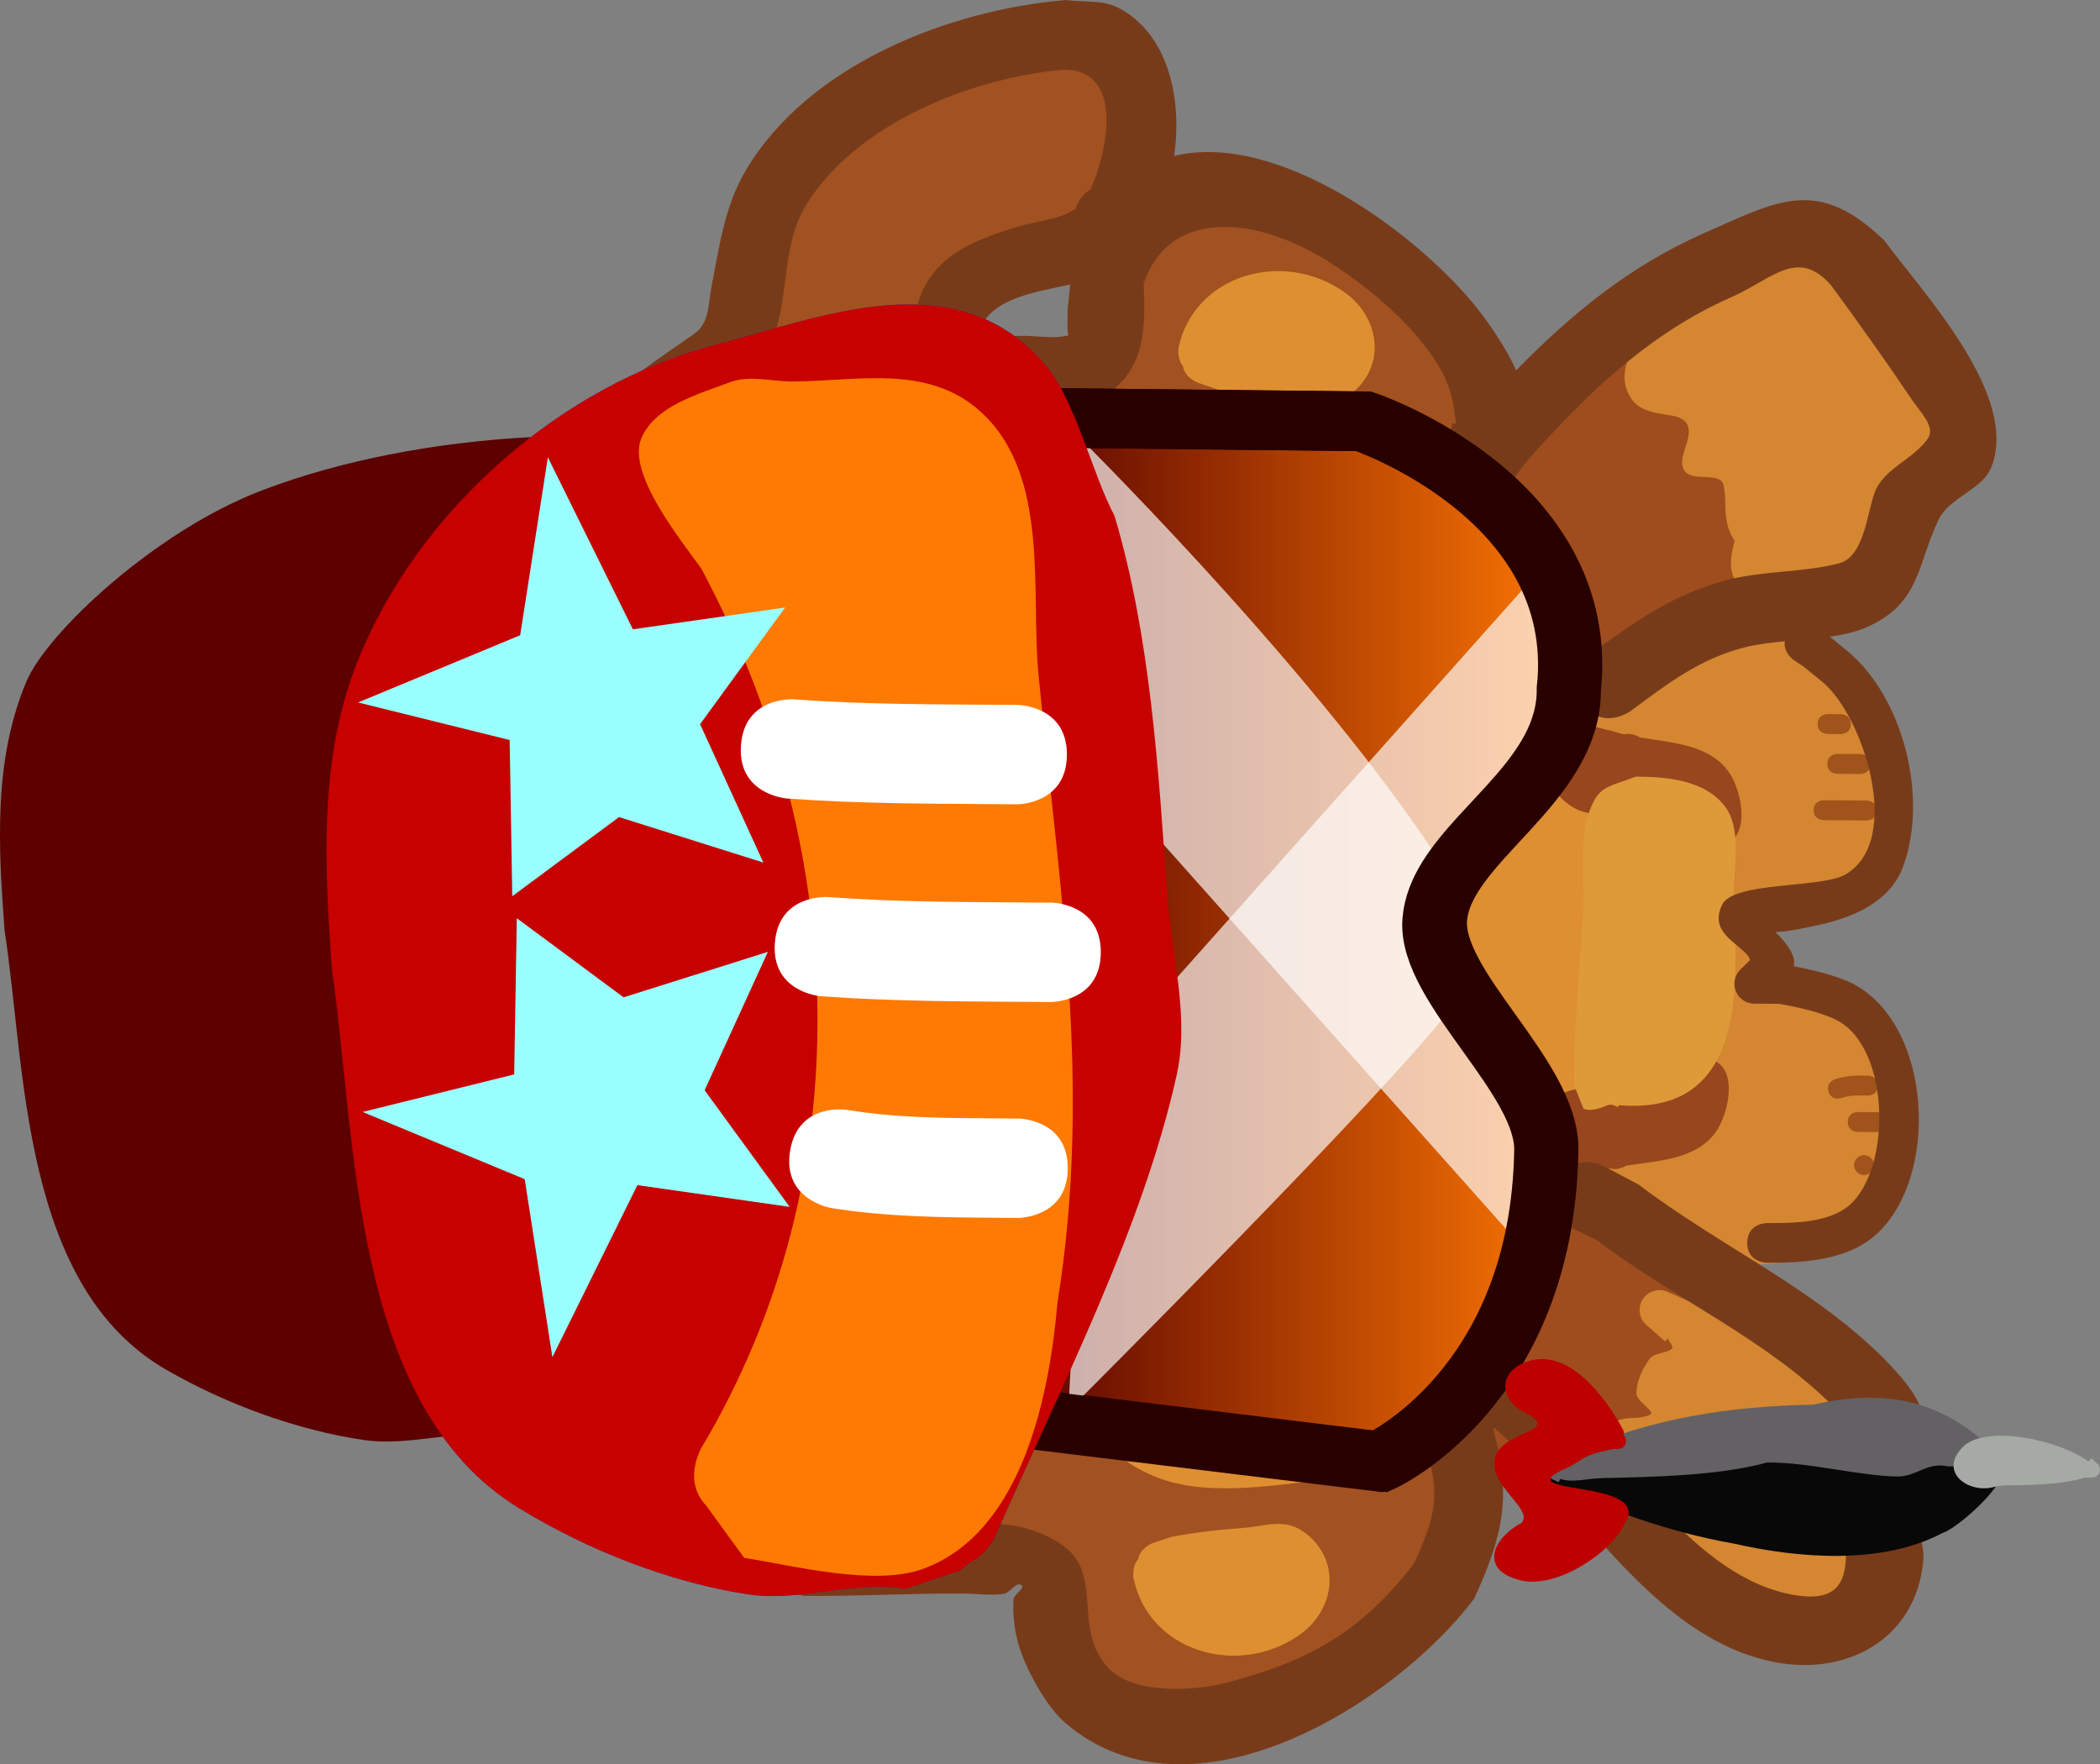
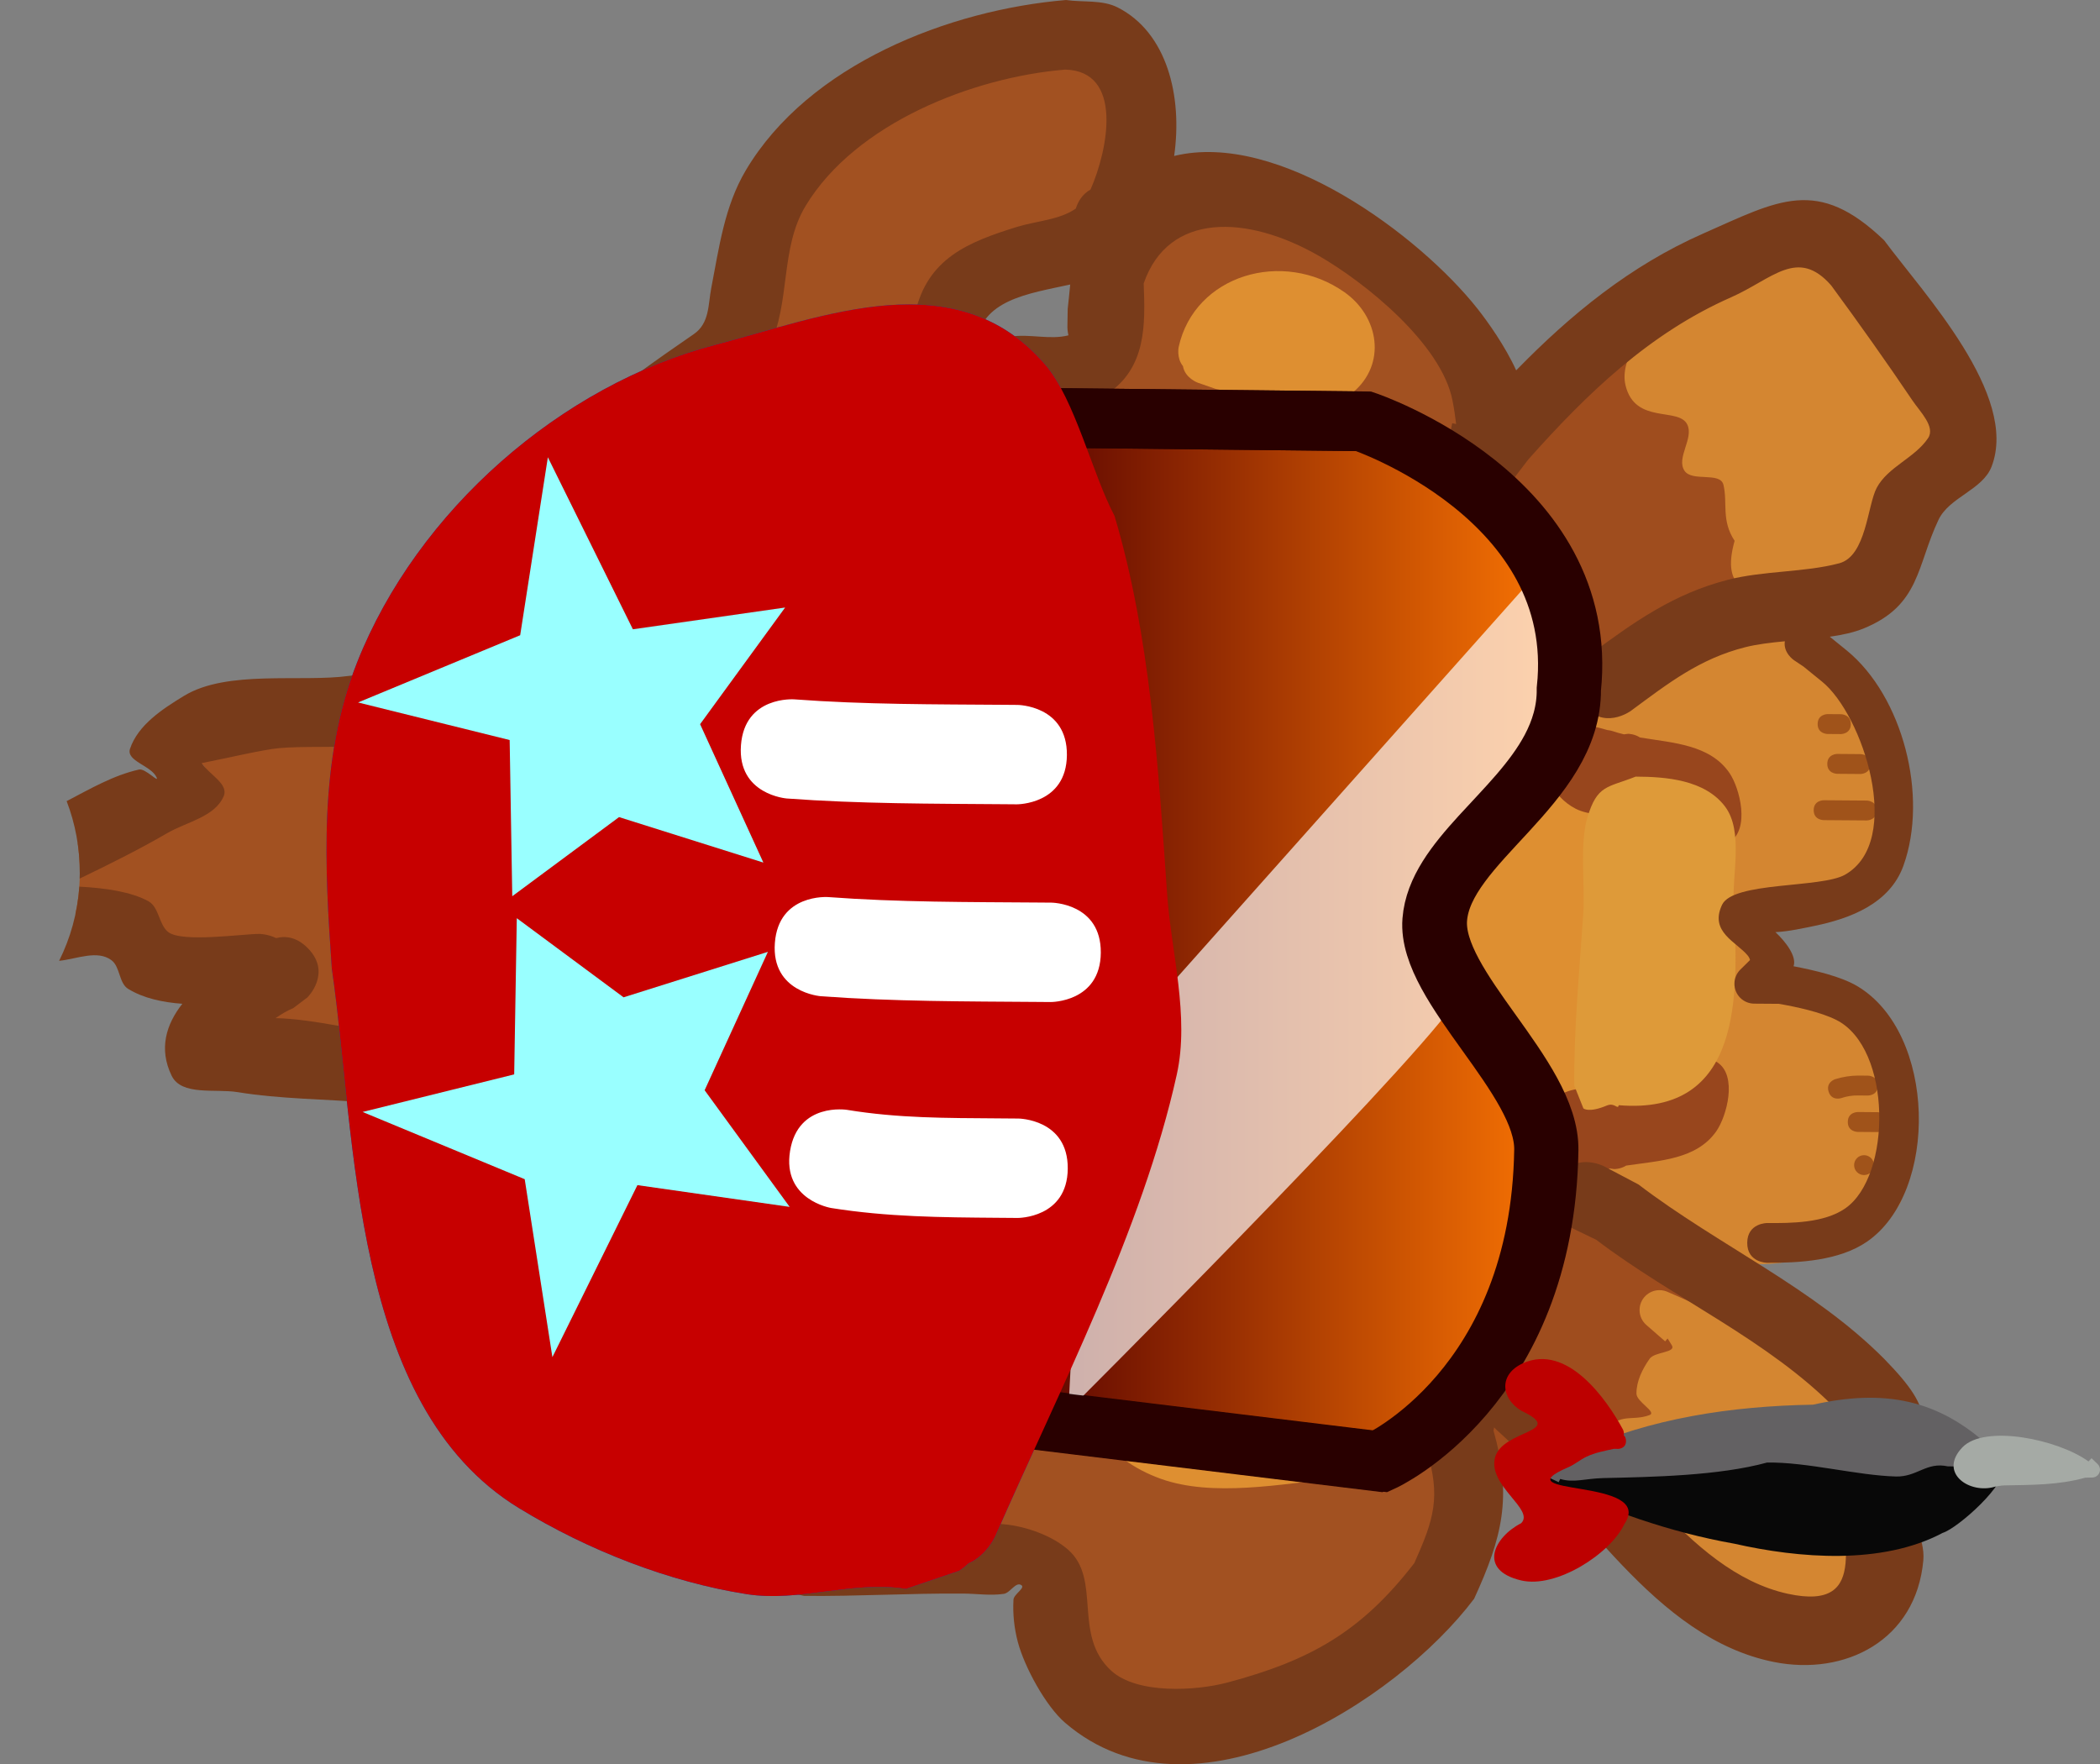
<svg xmlns="http://www.w3.org/2000/svg" version="1.1" width="105.606" height="88.723" viewBox="0,0,105.606,88.723">
  <rect x="0" y="0" width="105.606" height="88.723" fill="#808080" stroke="none" />
  <defs>
    <linearGradient x1="238.044" y1="179.306" x2="266.273" y2="179.306" gradientUnits="userSpaceOnUse" id="color-1">
      <stop offset="0" stop-color="#580101" />
      <stop offset="1" stop-color="#ff7803" />
    </linearGradient>
  </defs>
  <g transform="translate(-187.197,-131.964)">
    <g data-paper-data="{&quot;isPaintingLayer&quot;:true}" fill-rule="nonzero" stroke-linejoin="miter" stroke-miterlimit="10" stroke-dasharray="" stroke-dashoffset="0" style="mix-blend-mode: normal">
      <path d="M206.564,173.831c-0.134,0.232 -0.385,0.449 -0.853,0.446c-1,-0.008 -0.992,-1.008 -0.992,-1.008l0.637,-1.11c1.269,-0.491 2.455,-1.005 3.731,-1.453c0.1,-0.285 0.345,-0.635 0.937,-0.63c1,0.008 0.992,1.008 0.992,1.008l-0.014,0.195c0.012,0.056 0.019,0.109 0.022,0.161c0.614,3.809 2.27,6.781 1.569,10.801c0,0 -0.172,0.985 -1.157,0.813c-0.985,-0.172 -0.813,-1.157 -0.813,-1.157c0.586,-3.359 -0.668,-6.025 -1.369,-9.127c-0.911,0.335 -1.781,0.696 -2.69,1.061z" data-paper-data="{&quot;index&quot;:null}" fill="#843e18" stroke="none" stroke-width="0.5" stroke-linecap="butt" />
      <path d="M206.043,185.804c-1.412,-0.246 -5.321,-0.079 -6.092,-1.659c-0.849,-1.74 1.04,-2.21 0.889,-3.301c-0.075,-0.538 -5.066,-0.298 -5.204,-0.335c-0.61,-0.162 -1.31,-0.408 -1.641,-0.946c-0.193,-0.314 0.456,-0.651 0.43,-1.018c-0.013,-0.184 -0.298,0.282 -0.482,0.27c-0.451,-0.028 -0.861,-0.277 -1.3,-0.382c-0.652,-0.156 -1.177,-0.312 -1.653,-0.504c0.139,-0.653 0.215,-1.329 0.22,-2.022c0.004,-0.527 -0.033,-1.045 -0.108,-1.551c1.61,-0.841 3.136,-1.908 4.929,-2.313c0.525,-0.119 1.397,0.248 1.595,-0.252c0.083,-0.21 -0.01,-0.678 -0.079,-1.127c-0.068,-0.44 -1.682,-1.017 -1.512,-1.159c0.109,-0.091 5.156,-0.777 5.621,-0.893c2.586,-0.643 3.725,0.531 6.358,0.52c0.041,-0.053 0.071,-0.082 0.071,-0.082l0.375,-0.369c2.756,-2.706 3.494,-6.886 5.957,-9.923c2.107,-2.589 4.013,-4.851 6.762,-6.835c1.128,-0.814 3.368,-1.469 4.265,-2.356c0.623,-0.617 0.236,-4.12 0.421,-5c0.572,-2.724 2.349,-4.579 4.258,-6.457c2.761,-2.332 7.009,-5.376 10.909,-4.035c0.937,0.323 1.381,0.892 2.036,1.553c4.034,4.074 0.278,8.178 -4.177,9.439c-0.935,0.367 -1.904,0.581 -2.739,1.157c-1.484,1.023 -3.291,4.44 -1.019,5.765c3.057,1.783 6.024,-2.194 6.959,-4.504c0.645,-1.469 1.427,-3.404 2.826,-4.339c3.062,-2.047 8.8,0.158 11.249,2.408c2.688,2.47 14.534,20.574 11.567,23.6c-0.468,0.166 -1.483,1.647 -2.188,1.316c-4.97,-2.334 -14.574,-16.978 -17.809,-17.556c-1.453,-0.26 -3.984,-0.198 -4.358,1.335c-0.383,1.57 0.182,4.057 0.17,5.727c-0.042,5.613 0.911,9.962 4.654,14.248c1.143,1.309 3.09,2.071 4.406,3.202c0.506,0.435 1.427,0.759 1.405,1.426c-0.032,1.013 -1.75,1.543 -2.504,1.84c-1.761,0.638 -0.958,3.396 -2.077,4.816c-2.503,3.177 -5.862,6.13 -6.94,9.558c-0.733,2.33 -1.545,3.88 -0.648,6.176c0.431,0.88 1.297,3.137 2.172,3.658c2.038,1.215 7.2,-0.089 9.463,-0.249c1.283,-0.091 5.613,-2.361 6.571,-1.121c0.862,1.116 -0.4,6.757 -0.895,7.974c-2.444,4.011 -9.897,8.228 -14.67,5.964c-2.085,-0.988 -3.189,-3.447 -3.508,-5.635c-0.187,-1.283 -0.598,-2.356 -0.835,-2.104c-4.324,-0.743 -7.427,-0.417 -11.856,-0.802c-2.043,-0.178 -4.267,-0.864 -6.255,-1.388c-2.06,-0.544 -3.454,-1.351 -5.195,-2.413c-2.373,-2.382 -4.419,-5.581 -5.814,-8.695c-1.448,-3.231 -1.84,-7.652 -4.07,-10.424c0,0 -0.014,-0.018 -0.036,-0.051c-0.291,-0.051 -0.583,-0.102 -0.874,-0.152z" data-paper-data="{&quot;index&quot;:null}" fill="#a25121" stroke="none" stroke-width="0.5" stroke-linecap="butt" />
      <path d="M266.41,167.837c-0.11,0.078 -0.252,0.141 -0.434,0.176c-0.982,0.189 -1.171,-0.793 -1.171,-0.793l-0.148,-0.812c-0.966,-2.974 -3.446,-7.122 -3.456,-9.979c1.518,-2.007 3.098,-4.107 5.201,-5.555c1.099,-0.757 2.827,-2.026 4.315,-0.891c0.584,0.445 -0.33,1.802 0.298,2.182c0.792,0.48 1.92,0.83 2.183,1.718c0.144,0.488 -0.789,1.2 -0.134,1.672c0.659,0.475 1.742,0.526 2.082,1.263c0.467,1.014 -1.352,2.536 -0.542,3.305c0.185,0.176 0.565,-0.237 0.762,-0.075c0.065,0.054 0.127,0.11 0.187,0.169l0.029,-0.035l0.918,0.746c0.232,0.185 0.379,0.47 0.377,0.79c-0.004,0.502 -0.377,0.915 -0.859,0.983l-1.021,0.162c-2.602,1.024 -6.478,1.997 -7.982,4.506c0,0 -0.218,0.358 -0.604,0.469z" data-paper-data="{&quot;index&quot;:null}" fill="#9f4d1e" stroke="none" stroke-width="0.5" stroke-linecap="butt" />
      <path d="M272.453,197.015c0.851,0.636 1.728,4.614 0.986,5.644c-0.798,1.107 -1.726,0.006 -2.538,0.761c-0.745,0.691 -1.206,1.211 -2.09,1.774c-0.048,0.064 -0.085,0.1 -0.085,0.1l-0.485,0.429c-0.513,0.22 -0.983,0.708 -1.538,0.659c-1.349,-0.12 -6.606,-0.536 -7.169,-1.984c-0.042,-0.109 2.249,-2.89 2.235,-2.978c-0.316,-2.012 1.309,-3.85 1.833,-5.682c0.311,-1.089 0.087,-1.993 0.623,-2.574c-0.016,-0.046 -0.031,-0.092 -0.047,-0.138l-0.05,-0l0.01,-1.356c0.004,-0.552 0.455,-0.997 1.008,-0.992c0.552,0.004 0.997,0.455 0.992,1.008l-0.007,0.962c0.552,1.625 1.996,1.266 2.996,1.677c1.155,0.474 1.922,1.643 3.328,2.694z" data-paper-data="{&quot;index&quot;:null}" fill="#9f4d1e" stroke="none" stroke-width="0.5" stroke-linecap="butt" />
      <path d="M275.212,195.508l-0.377,-0.364c-2.856,0.549 -6.514,0.568 -7.538,-2.971c-0.662,-2.29 1.157,-4.933 1.87,-6.976c0.869,-2.489 0.506,-5.377 0.02,-7.908c-0.427,-3.195 -3.207,-6.874 -1.87,-10.144c2.449,-5.99 10.803,-6.709 13.233,-0.584c1.308,2.218 3.156,5.763 2.415,8.484c-0.782,2.873 -4.864,2.518 -6.756,3.889c-1.29,0.935 0.381,2.272 1.19,2.481c0.726,0.188 1.453,0.389 2.148,0.671c2.569,1.316 3.564,4.156 3.106,7.267c-0.14,0.95 0.638,2.538 -0.053,3.339c-1.45,1.68 -4.838,3.031 -7.388,2.817z" data-paper-data="{&quot;index&quot;:null}" fill="#d48631" stroke="none" stroke-width="0.5" stroke-linecap="butt" />
      <path d="M278.159,161.751c-0.347,0.628 -1.107,0.432 -1.107,0.432l-0.299,-0.108c-2.012,-0.203 -2.925,-0.755 -2.325,-2.915c-0.681,-1.029 -0.343,-1.906 -0.561,-2.813c-0.162,-0.676 -1.577,-0.131 -1.96,-0.711c-0.427,-0.646 0.477,-1.62 0.143,-2.319c-0.431,-0.903 -2.624,0.012 -3.107,-1.972c-0.334,-1.37 1.074,-3.063 1.984,-3.827c2.507,-2.102 6.967,-3.694 9.948,-1.99c1.514,1.537 4.834,6.639 4.228,8.939c-0.512,1.945 -2.722,1.794 -3.461,3.231c-0.323,0.628 0.54,1.442 0.282,2.1c-0.514,1.31 -2.248,1.744 -3.767,1.955z" data-paper-data="{&quot;index&quot;:null}" fill="#d48631" stroke="none" stroke-width="0.5" stroke-linecap="butt" />
      <path d="M267.388,205.92l0.264,-0.196c0.412,-0.282 -0.121,-1.057 0.122,-1.493c0.747,-1.339 1.422,-0.748 2.373,-1.104c0.394,-0.148 -0.651,-0.659 -0.655,-1.08c-0.005,-0.625 0.303,-1.244 0.663,-1.754c0.251,-0.355 1.339,-0.299 1.118,-0.673c-0.069,-0.116 -0.14,-0.231 -0.213,-0.345l-0.125,0.144l-0.938,-0.817c-0.215,-0.185 -0.351,-0.46 -0.348,-0.766c0.004,-0.552 0.455,-0.997 1.008,-0.992c0.148,0.001 0.288,0.034 0.414,0.093l0.926,0.405c2.346,1.028 4.377,2.609 6.733,3.568c1.054,0.429 3.075,1 3.62,2.125c0.657,1.357 -0.452,2.698 -0.739,3.952c-0.006,1.68 0.91,3.376 0.131,4.956c-1.046,2.124 -4.201,2.723 -6.277,2.24c-3.588,-0.836 -6.022,-4.408 -8.862,-6.469c0,0 -0.809,-0.587 -0.222,-1.397c0.326,-0.449 0.72,-0.468 1.006,-0.396z" data-paper-data="{&quot;index&quot;:null}" fill="#d48631" stroke="none" stroke-width="0.5" stroke-linecap="butt" />
      <path d="M243.358,193.373c1.1,-3.573 3.251,-6.839 5.284,-9.934c0.668,-1.017 1.608,-2.171 2.648,-2.795c0.454,-0.272 0.629,-0.095 0.837,-0.582c0.108,-0.253 -1.965,-1.914 -2.196,-2.109c-6.033,-6.116 -11.29,-13.893 -8.225,-22.857c1.69,-3.723 4.863,-3.078 8.183,-2.466c5.778,1.065 10.738,2.698 12.901,8.597c0.969,2.655 1.615,5.496 2.633,8.111c0.478,1.228 1.53,1.624 1.806,3.081c0.711,3.747 -0.453,8.606 -0.486,12.467c0.228,2.57 -1.027,3.731 -1.558,6.077c-1.052,4.65 -1.724,10.927 -6.074,13.861c-1.407,0.949 -3.13,1.096 -4.745,1.483c-2.691,0.28 -6.197,0.96 -8.801,0.021c-5.598,-2.018 -5.225,-8.686 -2.556,-12.632c0,0 0.127,-0.188 0.35,-0.324z" data-paper-data="{&quot;index&quot;:null}" fill="#de8f31" stroke="none" stroke-width="0.5" stroke-linecap="butt" />
      <path d="M267.334,190.928c-0.95,0.267 -1.999,0.463 -2.745,-0.616c-0.898,-1.298 0.081,-2.81 1.198,-3.361c1.346,-0.664 3.454,0.157 4.876,-0.349c0.777,-0.277 1.864,-1.897 2.898,-1.214c1.023,0.677 0.473,2.713 -0.056,3.468c-0.995,1.418 -2.846,1.474 -4.532,1.724c-0.279,0.178 -0.598,0.176 -0.598,0.176l-0.212,-0.03c-0.202,0.045 -0.4,0.097 -0.589,0.159c0,0 -0.097,0.032 -0.239,0.043z" data-paper-data="{&quot;index&quot;:null}" fill="#98461d" stroke="none" stroke-width="0.5" stroke-linecap="butt" />
      <path d="M268.275,168.725c0.189,0.065 0.385,0.12 0.587,0.168l0.212,-0.027c0,0 0.319,0.002 0.595,0.185c1.682,0.276 3.531,0.36 4.505,1.792c0.518,0.762 1.037,2.807 0.004,3.468c-1.044,0.668 -2.106,-0.969 -2.879,-1.258c-1.414,-0.527 -3.533,0.262 -4.87,-0.422c-1.109,-0.568 -2.065,-2.094 -1.147,-3.378c0.554,-0.776 1.258,-0.876 1.964,-0.765c0.266,0.042 0.532,0.114 0.79,0.191c0.142,0.014 0.238,0.047 0.238,0.047z" data-paper-data="{&quot;index&quot;:null}" fill="#98461d" stroke="none" stroke-width="0.5" stroke-linecap="butt" />
      <path d="M268.599,187.544c-0.044,0.252 -0.192,-0.154 -0.596,0.015c-0.922,0.387 -1.179,0.144 -1.179,0.144l-0.459,-1.146c-0.024,-2.928 0.262,-5.753 0.453,-8.662c0.093,-1.406 -0.193,-3.488 0.204,-4.811c0.499,-1.665 1.004,-1.5 2.431,-2.065c1.506,0.006 3.483,0.15 4.502,1.515c0.923,1.236 0.344,3.448 0.424,4.869c0.258,4.615 0.442,10.661 -5.782,10.14z" data-paper-data="{&quot;index&quot;:null}" fill="#de9a39" stroke="none" stroke-width="0.5" stroke-linecap="butt" />
      <path d="M252.218,172.783c-0.109,-0.071 -0.172,-0.136 -0.172,-0.136l-0.195,-0.204c-2.239,-2.732 -4.291,-5.61 -5.819,-8.803c-0.327,-2.577 -0.234,-6.153 2.683,-7.304c2.832,-1.118 8.411,0.945 10.615,2.822c1.819,1.549 2.991,4.119 4.015,6.208c0.922,2.212 1.954,6.126 0.578,8.377c-1.456,2.381 -8.004,2.93 -10.158,1.317c-0.734,-0.55 -1.191,-1.412 -1.547,-2.278z" data-paper-data="{&quot;index&quot;:null}" fill="#fffeff" stroke="none" stroke-width="0.5" stroke-linecap="butt" />
      <path d="M256.361,188.356c0.051,-0.071 0.092,-0.112 0.092,-0.112l0.752,-0.569c3.425,-0.807 6.876,2.802 3.51,5.589c-3.392,2.809 -6.449,-1.379 -4.636,-4.609c0,0 0.098,-0.169 0.282,-0.299z" data-paper-data="{&quot;index&quot;:null}" fill="#4d2813" stroke="none" stroke-width="0.5" stroke-linecap="butt" />
      <path d="M257.129,172.961c-1.764,-3.257 1.356,-7.398 4.705,-4.538c3.324,2.838 -0.181,6.394 -3.594,5.535l-0.743,-0.58c0,0 -0.041,-0.041 -0.09,-0.113c-0.182,-0.133 -0.277,-0.303 -0.277,-0.303z" data-paper-data="{&quot;index&quot;:null}" fill="#4d2813" stroke="none" stroke-width="0.5" stroke-linecap="butt" />
      <path d="M254.819,184.891c2.178,-1.58 8.718,-0.931 10.137,1.471c1.342,2.272 0.251,6.17 -0.704,8.368c-1.056,2.073 -2.267,4.625 -4.109,6.147c-2.232,1.844 -7.842,3.822 -10.656,2.662c-2.899,-1.196 -2.938,-4.772 -2.572,-7.344c1.575,-3.17 3.671,-6.016 5.951,-8.714l0.198,-0.201c0,0 0.065,-0.064 0.174,-0.133c0.368,-0.86 0.838,-1.715 1.581,-2.254z" data-paper-data="{&quot;index&quot;:null}" fill="#fffeff" stroke="none" stroke-width="0.5" stroke-linecap="butt" />
      <path d="M247.576,174.571c-0.017,0.011 -0.034,0.021 -0.052,0.032c-0.813,0.48 -1.293,-0.334 -1.293,-0.334l-0.389,-0.66c-1.472,-2.63 -2.85,-5.394 -4.158,-8.118c1.435,-1.966 4.539,-2.959 6.879,-1.42c1.469,0.966 2.132,3.341 3.022,4.755c0.616,0.979 2.103,1.87 1.772,3.291c-0.5,2.146 -4.1,2.117 -5.781,2.454z" data-paper-data="{&quot;index&quot;:null}" fill="#713617" stroke="none" stroke-width="0.5" stroke-linecap="butt" />
      <path d="M253.36,187.371c0.31,1.426 -1.191,2.294 -1.822,3.263c-0.911,1.4 -1.61,3.765 -3.093,4.709c-2.363,1.504 -5.452,0.464 -6.857,-1.524c1.349,-2.704 2.769,-5.446 4.28,-8.054l0.399,-0.654c0,0 0.492,-0.806 1.298,-0.314c0.018,0.011 0.035,0.022 0.051,0.033c1.676,0.362 5.276,0.388 5.744,2.541z" data-paper-data="{&quot;index&quot;:null}" fill="#713617" stroke="none" stroke-width="0.5" stroke-linecap="butt" />
      <path d="M257.689,187.346c0.051,-0.071 0.092,-0.112 0.092,-0.112l0.752,-0.569c3.425,-0.807 6.876,2.802 3.51,5.589c-3.392,2.809 -6.449,-1.379 -4.636,-4.609c0,0 0.098,-0.169 0.282,-0.299z" data-paper-data="{&quot;index&quot;:null}" fill="#4d2813" stroke="none" stroke-width="0.5" stroke-linecap="butt" />
      <path d="M281.572,172.727c-0.004,0.5 -0.504,0.496 -0.504,0.496c-0.667,-0.005 -1.5,-0.011 -2.167,-0.016c0,0 -0.5,-0.004 -0.496,-0.504c0.004,-0.5 0.504,-0.496 0.504,-0.496c0.667,0.005 1.333,0.01 2,0.015l0.167,0.001c0,0 0.5,0.004 0.496,0.504z" data-paper-data="{&quot;index&quot;:null}" fill="#a0531a" stroke="none" stroke-width="0.5" stroke-linecap="butt" />
      <path d="M281.256,170.391c-0.004,0.5 -0.504,0.496 -0.504,0.496c-0.333,-0.003 -0.833,-0.006 -1.167,-0.009c0,0 -0.5,-0.004 -0.496,-0.504c0.004,-0.5 0.504,-0.496 0.504,-0.496c0.333,0.003 0.667,0.005 1,0.008l0.167,0.001c0,0 0.5,0.004 0.496,0.504z" data-paper-data="{&quot;index&quot;:null}" fill="#a0531a" stroke="none" stroke-width="0.5" stroke-linecap="butt" />
      <path d="M280.271,168.384c-0.004,0.5 -0.504,0.496 -0.504,0.496c-0.167,-0.001 -0.5,-0.004 -0.667,-0.005c0,0 -0.5,-0.004 -0.496,-0.504c0.004,-0.5 0.504,-0.496 0.504,-0.496c0.167,0.001 0.333,0.003 0.5,0.004l0.167,0.001c0,0 0.5,0.004 0.496,0.504z" data-paper-data="{&quot;index&quot;:null}" fill="#a0531a" stroke="none" stroke-width="0.5" stroke-linecap="butt" />
      <path d="M281.634,186.561c-0.004,0.5 -0.504,0.496 -0.504,0.496l-0.5,-0.004c-0.284,-0.007 -0.574,0.043 -0.843,0.135c0,0 -0.476,0.155 -0.63,-0.321c-0.155,-0.476 0.321,-0.63 0.321,-0.63c0.373,-0.117 0.768,-0.182 1.16,-0.184l0.5,0.004c0,0 0.5,0.004 0.496,0.504z" data-paper-data="{&quot;index&quot;:null}" fill="#a0531a" stroke="none" stroke-width="0.5" stroke-linecap="butt" />
      <path d="M282.12,188.398c-0.004,0.5 -0.504,0.496 -0.504,0.496c-0.167,-0.001 -0.833,-0.006 -1,-0.008c0,0 -0.5,-0.004 -0.496,-0.504c0.004,-0.5 0.504,-0.496 0.504,-0.496c0.167,0.001 0.333,0.003 0.5,0.004l0.5,0.004c0,0 0.5,0.004 0.496,0.504z" data-paper-data="{&quot;index&quot;:null}" fill="#a0531a" stroke="none" stroke-width="0.5" stroke-linecap="butt" />
      <path d="M280.933,191.056c-0.276,-0.002 -0.498,-0.228 -0.496,-0.504c0.002,-0.276 0.228,-0.498 0.504,-0.496c0.276,0.002 0.498,0.228 0.496,0.504c-0.002,0.276 -0.228,0.498 -0.504,0.496z" data-paper-data="{&quot;index&quot;:null}" fill="#a0531a" stroke="none" stroke-width="0.5" stroke-linecap="butt" />
      <path d="M280.077,164.683c2.802,2.299 4.105,7.297 2.841,10.815c-0.686,1.909 -2.669,2.657 -4.479,3.029c-0.486,0.1 -1.317,0.287 -1.958,0.312c0.534,0.5 1.081,1.23 0.912,1.717c1.056,0.202 2.369,0.509 3.183,0.987c3.999,2.345 4.134,10.381 0.504,12.867c-1.397,0.957 -3.409,1.067 -5.025,1.058c0,0 -1,-0.008 -0.992,-1.008c0.008,-1 1.008,-0.992 1.008,-0.992c1.214,0.012 2.867,-0.003 3.922,-0.736c2.346,-1.63 2.357,-8.056 -0.443,-9.473c-0.789,-0.399 -2.017,-0.662 -2.898,-0.814l-1.241,-0.009c-0.552,-0.004 -0.997,-0.455 -0.992,-1.008c0.002,-0.276 0.116,-0.525 0.298,-0.705l0.486,-0.479c-0.018,-0.076 -0.051,-0.149 -0.105,-0.215c-0.559,-0.697 -1.951,-1.188 -1.302,-2.562c0.557,-1.179 4.985,-0.832 6.185,-1.515c2.983,-1.697 0.893,-8.064 -1.164,-9.717c-0.308,-0.25 -0.617,-0.501 -0.925,-0.751l-0.486,-0.325c0,0 -0.542,-0.367 -0.452,-0.946c-0.711,0.067 -1.397,0.148 -1.991,0.298c-2.3,0.581 -3.88,1.82 -5.751,3.201c0,0 -1.408,1.039 -2.447,-0.369c-1.039,-1.408 0.369,-2.447 0.369,-2.447c2.236,-1.651 4.212,-3.069 6.957,-3.775c1.807,-0.465 3.844,-0.365 5.597,-0.83c1.362,-0.361 1.418,-2.914 1.886,-3.794c0.563,-1.058 1.919,-1.504 2.584,-2.501c0.38,-0.569 -0.406,-1.329 -0.789,-1.896c-1.298,-1.924 -2.698,-3.898 -4.084,-5.782c-1.69,-1.929 -2.953,-0.321 -5.037,0.598c-4.097,1.805 -7.245,4.836 -10.203,8.164l-1.086,1.425c-0.322,0.432 -0.838,0.71 -1.418,0.706c-0.966,-0.007 -1.744,-0.797 -1.737,-1.763c0.001,-0.13 0.016,-0.257 0.044,-0.378l0.379,-1.823l0.197,0.041c-0.047,-0.401 -0.106,-0.8 -0.185,-1.196c-0.563,-2.832 -4.376,-5.919 -6.72,-7.263c-3.613,-2.071 -7.571,-2.206 -8.807,1.388c0.078,2.056 0.147,4.23 -1.84,5.564c-2.04,1.37 -8.5,1.386 -9.746,-0.975c-0.479,-0.908 -0.136,-2.078 0.089,-3.08c0.624,-2.782 2.687,-3.592 5.105,-4.346c0.968,-0.302 2.167,-0.354 2.978,-0.928c0.104,-0.328 0.315,-0.72 0.74,-0.956c0.883,-1.999 1.665,-5.963 -1.276,-6.032c-4.632,0.383 -10.53,2.687 -13.052,6.854c-1.297,2.143 -0.749,4.886 -1.826,7.073c-1.194,2.424 -2.939,2.474 -4.905,3.847c-2.655,1.854 -4.581,4.171 -6.845,6.409c-2.076,2.268 -2.048,6.871 -4.345,8.699c-1.985,1.58 -6.227,1.028 -8.561,1.241c-0.788,0.072 -2.523,0.483 -3.891,0.754c0.401,0.592 1.37,1.048 1.109,1.663c-0.443,1.044 -1.867,1.291 -2.847,1.862c-1.388,0.808 -2.891,1.556 -4.395,2.281c0.002,-0.08 0.004,-0.159 0.005,-0.239c0.01,-1.288 -0.225,-2.522 -0.66,-3.656c1.181,-0.616 2.348,-1.3 3.64,-1.589c0.316,-0.071 1.015,0.698 0.886,0.401c-0.262,-0.602 -1.548,-0.822 -1.339,-1.444c0.403,-1.202 1.634,-2.003 2.717,-2.663c2.17,-1.321 5.87,-0.672 8.287,-1.002c0.959,-0.131 2.092,0.202 2.883,-0.357c0.784,-0.554 0.437,-1.874 0.776,-2.772c0.817,-2.165 1.68,-3.845 3.197,-5.588c3.426,-3.362 6.574,-5.789 10.488,-8.469c0.804,-0.55 0.72,-1.491 0.881,-2.318c0.397,-2.038 0.659,-4.106 1.741,-5.927c3.16,-5.321 10.225,-8.068 16.099,-8.559c0.867,0.125 1.819,-0.023 2.6,0.374c2.484,1.264 3.266,4.462 2.839,7.468c5.268,-1.289 12.34,4.006 15.241,7.665c0.529,0.667 1.41,1.905 1.959,3.117c2.741,-2.812 5.734,-5.261 9.393,-6.875c3.8,-1.677 5.749,-2.89 9.109,0.332c1.972,2.664 6.791,7.788 5.405,11.383c-0.452,1.174 -2.125,1.535 -2.666,2.67c-1.105,2.318 -0.917,4.304 -3.767,5.469c-0.494,0.202 -1.078,0.327 -1.702,0.416c0.287,0.233 0.574,0.466 0.861,0.699zM240.89,147.499c0.055,-0.476 0.09,-0.873 0.126,-1.227c-2.099,0.462 -4.502,0.759 -4.734,3.014c-0.06,0.586 1.143,-0.296 1.724,-0.391c0.959,-0.156 1.984,0.173 2.92,-0.067c-0.052,-0.237 -0.051,-0.409 -0.051,-0.411z" data-paper-data="{&quot;index&quot;:null}" fill="#783b1a" stroke="none" stroke-width="0.5" stroke-linecap="butt" />
      <path d="M194.664,177.29c0.537,0.293 0.513,1.162 0.99,1.543c0.685,0.547 3.792,0.09 4.588,0.096c0,0 0.417,0.003 0.842,0.21c0.451,-0.117 1.024,-0.07 1.593,0.507c1.228,1.247 -0.019,2.475 -0.019,2.475l-0.717,0.542c-0.315,0.13 -0.605,0.307 -0.886,0.501c1.964,0.044 4.343,0.68 5.923,0.85c0,0 1.152,0.124 1.48,1.108c0.433,0.389 0.577,0.933 0.577,0.933c1.166,4.414 2.284,8.081 4.099,12.25c0.817,1.877 1.919,4.376 3.552,5.704c2.963,2.411 7.656,3.951 11.32,4.73c3.213,0.013 6.478,-0.422 9.692,-0.121c1.08,0.101 2.397,0.561 3.212,1.277c1.705,1.497 0.211,4.286 2.163,6.081c1.308,1.203 4.279,1.018 5.841,0.602c4.184,-1.113 6.745,-2.56 9.408,-6.01c0.987,-2.211 1.337,-3.318 0.62,-5.679l-0.063,-1.434c0,0 0.013,-1.75 1.763,-1.737c0.584,0.004 0.972,0.203 1.23,0.465c0.062,-0.249 0.197,-0.514 0.438,-0.785c1.162,-1.308 2.471,-0.146 2.471,-0.146c3.686,3.287 7.201,9.742 12.32,10.86c4.338,0.948 2.47,-3.14 2.81,-5.588c0.135,-0.976 1.342,-1.962 0.867,-2.825c-0.242,-0.441 -0.826,-0.574 -1.239,-0.861c-3.416,-3.495 -8.178,-5.567 -12.068,-8.526l-1.217,-0.588c0,0 -1.559,-0.794 -0.765,-2.354c0.794,-1.559 2.354,-0.765 2.354,-0.765l1.749,0.923c4.011,3.061 8.807,5.192 12.368,8.781c2.723,2.792 2.054,3.256 1.41,6.749c-0.206,1.119 0.652,2.237 0.549,3.371c-0.364,4.026 -3.928,5.835 -7.524,5.112c-6.037,-1.215 -9.638,-7.867 -13.938,-11.672c0,0 -0.051,-0.045 -0.123,-0.127l-0.03,0.167c0.944,3.341 0.443,5.361 -0.975,8.454c-3.936,5.216 -14.182,11.736 -20.573,6.233c-0.979,-0.843 -2.043,-2.813 -2.372,-4.053c-0.184,-0.692 -0.261,-1.422 -0.22,-2.137c0.016,-0.276 0.625,-0.594 0.387,-0.735c-0.282,-0.167 -0.552,0.398 -0.876,0.446c-0.675,0.099 -1.365,-0.01 -2.047,-0.015c-2.675,-0.02 -5.32,0.145 -7.99,0.117c-4.287,-0.875 -9.725,-2.636 -13.169,-5.505c-5.359,-4.464 -7.025,-12.901 -8.692,-19.299c-2.193,-0.179 -4.503,-0.18 -6.623,-0.528c-1.127,-0.185 -2.828,0.2 -3.326,-0.828c-0.657,-1.354 -0.274,-2.582 0.538,-3.616c-0.99,-0.074 -1.941,-0.273 -2.72,-0.747c-0.478,-0.291 -0.398,-1.116 -0.848,-1.448c-0.708,-0.522 -1.711,-0.066 -2.628,0.036c0.566,-1.137 0.923,-2.398 1.018,-3.732c1.339,0.073 2.6,0.257 3.479,0.737z" data-paper-data="{&quot;index&quot;:null}" fill="#783b1a" stroke="none" stroke-width="0.5" stroke-linecap="butt" />
      <path d="M235.902,210.585c-0.257,0.246 -0.477,0.376 -0.477,0.376l-2.673,0.907c-2.666,-0.431 -5.338,0.678 -7.993,0.265c-3.875,-0.604 -7.977,-2.195 -11.47,-4.332c-8.459,-5.174 -8.166,-18.629 -9.405,-27.137c-0.358,-5.12 -0.671,-10.479 1.269,-15.38c3.035,-7.67 10.287,-13.958 17.994,-15.973c5.481,-1.433 12.156,-4.222 16.624,1.003c1.485,1.737 2.362,5.5 3.473,7.59c1.799,6.028 2.213,12.757 2.645,19.001c0.202,2.925 1.138,6.157 0.487,9.097c-1.729,7.818 -5.922,15.889 -9.127,23.214c0,0 -0.423,0.967 -1.348,1.369z" fill="#004fc6" stroke="none" stroke-width="0.5" stroke-linecap="butt" />
      <path d="M222.714,207.684c-1.219,-1.268 -0.234,-2.928 -0.234,-2.928c8.182,-13.752 7.353,-30.416 -0.019,-44.205c-1.003,-1.401 -3.757,-4.784 -3.011,-6.545c0.686,-1.62 2.812,-2.204 4.459,-2.823c0.979,-0.368 2.091,-0.032 3.137,-0.034c3.196,-0.007 6.818,-0.91 9.494,1.544c3.477,3.188 2.481,9.063 2.88,13.181c1.035,10.695 2.721,20.693 0.959,31.563c-0.396,4.576 -1.714,11.564 -6.758,13.422c-2.416,0.89 -6.534,-0.159 -9.004,-0.556z" fill="#b50000" stroke="none" stroke-width="0.5" stroke-linecap="butt" />
-       <path d="M240.893,190.732c-0.019,2.5 -2.519,2.481 -2.519,2.481l-1,-0.008c-2.87,-0.022 -5.538,-0.041 -8.377,-0.492c0,0 -2.468,-0.399 -2.069,-2.867c0.399,-2.468 2.867,-2.069 2.867,-2.069c2.583,0.425 4.999,0.409 7.617,0.429l1,0.008c0,0 2.5,0.019 2.481,2.519z" fill="#ffc900" stroke="none" stroke-width="0.5" stroke-linecap="butt" />
      <path d="M241.171,180.334c-0.019,2.5 -2.519,2.481 -2.519,2.481l-0.392,-0.01c-2.547,-0.217 -5.051,-0.231 -7.607,-0.25c0,0 -2.5,-0.019 -2.481,-2.519c0.019,-2.5 2.519,-2.481 2.519,-2.481c2.683,0.02 5.315,0.043 7.99,0.268l0.008,-0.007c0,0 2.5,0.019 2.481,2.519z" fill="#ffc900" stroke="none" stroke-width="0.5" stroke-linecap="butt" />
      <path d="M240.85,169.931c-0.019,2.5 -2.519,2.481 -2.519,2.481l-0.6,-0.005c-3.666,-0.028 -7.307,-0.018 -10.964,-0.288c0,0 -2.493,-0.185 -2.308,-2.678c0.185,-2.493 2.678,-2.308 2.678,-2.308c3.546,0.265 7.078,0.248 10.632,0.275l0.6,0.005c0,0 2.5,0.019 2.481,2.519z" fill="#ffc900" stroke="none" stroke-width="0.5" stroke-linecap="butt" />
-       <path d="M244.432,210.377c0.11,-0.602 0.757,-0.824 0.757,-0.824l0.912,-0.301c1.242,-0.237 2.366,-0.359 3.62,-0.452c1.176,-0.087 2.163,-0.575 3.27,0.376c1.693,1.456 1.261,3.838 -0.486,5.034c-3.132,2.144 -7.56,0.764 -8.303,-2.878c0,0 -0.106,-0.558 0.23,-0.956z" fill="#de8f31" stroke="none" stroke-width="0.5" stroke-linecap="butt" />
      <path d="M246.47,149.416c0.799,-3.63 5.246,-4.943 8.346,-2.752c1.729,1.222 2.125,3.61 0.41,5.04c-1.121,0.935 -2.101,0.431 -3.275,0.327c-1.253,-0.111 -2.374,-0.251 -3.613,-0.507l-0.908,-0.315c0,0 -0.643,-0.231 -0.744,-0.835c-0.33,-0.402 -0.216,-0.959 -0.216,-0.959z" data-paper-data="{&quot;index&quot;:null}" fill="#de8f31" stroke="none" stroke-width="0.5" stroke-linecap="butt" />
-       <path d="M215.152,203.121c-0.223,0.201 -0.413,0.306 -0.413,0.306l-2.315,0.739c-2.308,-0.351 -4.622,0.552 -6.921,0.215c-3.355,-0.492 -6.907,-1.787 -9.932,-3.527c-7.324,-4.213 -7.071,-15.169 -8.143,-22.097c-0.31,-4.169 -0.581,-8.533 1.099,-12.524c1.023,-2.431 6.453,-7.557 11.853,-9.612c8.472,-3.224 17.912,-2.809 18.122,-2.578c0.33,0.363 2.293,4.916 3.007,6.181c1.558,4.908 1.916,10.388 2.291,15.472c0.175,2.382 0.985,5.013 0.422,7.408c-1.497,6.366 -5.127,12.938 -7.902,18.903c0,0 -0.366,0.787 -1.167,1.115z" fill="#5c0000" stroke="none" stroke-width="0.5" stroke-linecap="butt" />
      <path d="M233.566,202.642c-0.359,-4.888 1.035,-49.721 1.035,-49.721l21.287,0.23c0,0 11.351,3.812 10.319,13.468c0.048,4.872 -6.433,7.707 -6.73,11.538c-0.267,3.44 5.653,7.906 5.597,11.637c-0.181,11.968 -8.362,15.669 -8.362,15.669z" fill="url(#color-1)" stroke="#290000" stroke-width="3" stroke-linecap="butt" />
      <path d="M264.326,160.981c0,0 1.481,4.279 1.475,7.392c-0.001,0.588 -0.055,1.135 -0.182,1.603c-0.515,1.895 -5.63,6.965 -5.63,6.965c0,0 0.36,1.06 0.567,2.297c0.2,1.188 0.259,2.54 -0.275,3.268c-2.996,4.08 -19.36,20.399 -19.36,20.399l0.895,-16.649z" data-paper-data="{&quot;index&quot;:null}" fill-opacity="0.675" fill="#ffffff" stroke="#000000" stroke-width="0" stroke-linecap="butt" />
-       <path d="M241.815,170.057l-0.895,-16.649c0,0 11.716,11.507 18.198,21.138c1.558,2.315 1.299,5.602 2.247,7.35c6.805,12.548 2.96,13.436 2.96,13.436z" fill-opacity="0.675" fill="#ffffff" stroke="#000000" stroke-width="0" stroke-linecap="butt" />
      <path d="M233.336,202.642c-0.359,-4.888 1.035,-49.721 1.035,-49.721l21.287,0.23c0,0 11.351,3.812 10.319,13.468c0.011,1.099 -0.293,2.086 -0.777,3c-1.725,3.255 -5.74,5.571 -5.979,8.643c-0.259,3.322 5.677,7.922 5.623,11.532c-0.181,11.968 -8.362,15.669 -8.362,15.669z" fill="none" stroke="#290000" stroke-width="3" stroke-linecap="butt" />
      <path d="M235.902,210.585c-0.257,0.246 -0.477,0.376 -0.477,0.376l-2.673,0.907c-2.666,-0.431 -5.338,0.678 -7.993,0.265c-3.875,-0.604 -7.977,-2.195 -11.47,-4.332c-8.459,-5.174 -8.166,-18.629 -9.405,-27.137c-0.358,-5.12 -0.671,-10.479 1.269,-15.38c3.035,-7.67 10.287,-13.958 17.994,-15.973c5.481,-1.433 12.156,-4.222 16.624,1.003c1.485,1.737 2.362,5.5 3.473,7.59c1.799,6.028 2.213,12.757 2.645,19.001c0.202,2.925 1.138,6.157 0.487,9.097c-1.729,7.818 -5.922,15.889 -9.127,23.214c0,0 -0.423,0.967 -1.348,1.369z" fill="#c70000" stroke="none" stroke-width="0.5" stroke-linecap="butt" />
-       <path d="M222.714,207.684c-1.219,-1.268 -0.234,-2.928 -0.234,-2.928c8.182,-13.752 7.353,-30.416 -0.019,-44.205c-1.003,-1.401 -3.757,-4.784 -3.011,-6.545c0.686,-1.62 2.812,-2.204 4.459,-2.823c0.979,-0.368 2.091,-0.032 3.137,-0.034c3.196,-0.007 6.818,-0.91 9.494,1.544c3.477,3.188 2.481,9.063 2.88,13.181c1.035,10.695 2.721,20.693 0.959,31.563c-0.396,4.576 -1.714,11.564 -6.758,13.422c-2.416,0.89 -6.534,-0.159 -9.004,-0.556z" fill="#ff7a03" stroke="none" stroke-width="0.5" stroke-linecap="butt" />
      <path d="M240.85,169.931c-0.019,2.5 -2.519,2.481 -2.519,2.481l-0.6,-0.005c-3.666,-0.028 -7.307,-0.018 -10.964,-0.288c0,0 -2.493,-0.185 -2.308,-2.678c0.185,-2.493 2.678,-2.308 2.678,-2.308c3.546,0.265 7.078,0.248 10.632,0.275l0.6,0.005c0,0 2.5,0.019 2.481,2.519z" fill="#ffffff" stroke="none" stroke-width="0.5" stroke-linecap="butt" />
      <path d="M242.555,179.874c-0.019,2.5 -2.519,2.481 -2.519,2.481l-0.6,-0.005c-3.666,-0.028 -7.307,-0.018 -10.964,-0.288c0,0 -2.493,-0.185 -2.308,-2.678c0.185,-2.493 2.678,-2.308 2.678,-2.308c3.546,0.265 7.078,0.248 10.632,0.275l0.6,0.005c0,0 2.5,0.019 2.481,2.519z" fill="#ffffff" stroke="none" stroke-width="0.5" stroke-linecap="butt" />
      <path d="M240.893,190.732c-0.019,2.5 -2.519,2.481 -2.519,2.481l-1,-0.008c-2.87,-0.022 -5.538,-0.041 -8.377,-0.492c0,0 -2.468,-0.399 -2.069,-2.867c0.399,-2.468 2.867,-2.069 2.867,-2.069c2.583,0.425 4.999,0.409 7.617,0.429l1,0.008c0,0 2.5,0.019 2.481,2.519z" fill="#ffffff" stroke="none" stroke-width="0.5" stroke-linecap="butt" />
      <g data-paper-data="{&quot;index&quot;:null}" stroke="none" stroke-width="0.5" stroke-linecap="butt">
        <path d="M265.578,205.878c0.079,-0.03 0.147,-0.031 0.147,-0.031l0.197,-0.004c2.207,-0.049 4.81,0.031 6.963,-0.45c3.171,-0.082 6.239,0.155 9.424,0.083c1.419,-0.032 2.815,-0.166 4.243,-0.194c0.338,-0.007 1.19,-0.12 1.376,0.358c0.345,0.884 -2.322,3.204 -3.032,3.408c-3.054,1.628 -7.24,1.281 -10.483,0.546c-3.269,-0.577 -6.366,-1.69 -9.344,-3.082c0,0 -0.357,-0.169 -0.188,-0.526c0.169,-0.357 0.526,-0.188 0.526,-0.188c0.057,0.027 0.114,0.054 0.172,0.081z" fill="#080808" />
        <path d="M287.294,204.751c0.057,-0.048 0.137,-0.083 0.251,-0.085c0.395,-0.009 0.404,0.386 0.404,0.386l-0.208,0.457c-0.867,0.436 -1.673,0.175 -2.591,0.196c-1.081,-0.237 -1.541,0.538 -2.611,0.51c-1.947,-0.051 -4.502,-0.739 -6.482,-0.701c-2.418,0.662 -5.733,0.724 -8.229,0.78c-0.898,0.02 -1.499,0.252 -2.17,0.044l-0.077,0.162l-0.392,-0.185c-0.135,-0.06 -0.23,-0.194 -0.234,-0.352c-0.004,-0.158 0.086,-0.296 0.218,-0.362l0.383,-0.202c0.295,-0.156 0.598,-0.296 0.905,-0.427c3.719,-1.694 7.814,-2.299 11.911,-2.369c3.562,-0.796 6.294,-0.29 8.921,2.149z" fill="#636163" />
        <path d="M268.853,204.142c0.062,0.057 0.11,0.145 0.113,0.28c0.009,0.395 -0.386,0.404 -0.386,0.404l-0.219,-0.003c-0.484,0.108 -0.937,0.185 -1.388,0.399c-0.312,0.148 -0.579,0.386 -0.897,0.522c-3.524,1.511 4.399,0.491 2.81,2.861c-0.712,1.508 -3.434,3.247 -5.187,2.838c-2.204,-0.514 -1.374,-2.179 -0.007,-2.878c0.705,-0.685 -1.674,-1.875 -1.314,-3.296c0.36,-1.421 3.632,-1.267 1.327,-2.358c-1.024,-0.614 -1.161,-1.831 0.084,-2.392c2.226,-1.004 4.215,1.826 5.024,3.335c0,0 0.074,0.139 0.04,0.288z" fill="#bd0000" />
        <path d="M288.007,206.662c-0.212,0.009 -0.424,0.045 -0.628,0.103c-1.241,0.273 -2.683,-0.774 -1.498,-2.014c1.12,-1.171 4.813,-0.404 6.344,0.706l0.153,-0.161l0.303,0.29c0.073,0.07 0.119,0.168 0.122,0.277c0.005,0.218 -0.168,0.399 -0.386,0.404l-0.358,0.008c-1.325,0.372 -2.682,0.362 -4.052,0.388z" fill="#a5aaa5" />
      </g>
      <path d="M218.556,182.118l7.258,-2.287l-3.182,6.96l4.276,5.866l-7.656,-1.094l-4.276,8.65l-1.392,-8.949l-8.153,-3.381l7.624,-1.889l0.131,-7.855z" fill="#99ffff" stroke="#290000" stroke-width="0" stroke-linecap="round" />
      <path d="M212.958,177.034l-0.131,-7.855l-7.624,-1.889l8.153,-3.381l1.392,-8.949l4.276,8.65l7.656,-1.094l-4.276,5.866l3.182,6.96l-7.258,-2.287z" data-paper-data="{&quot;index&quot;:null}" fill="#99ffff" stroke="#290000" stroke-width="0" stroke-linecap="round" />
    </g>
  </g>
</svg>